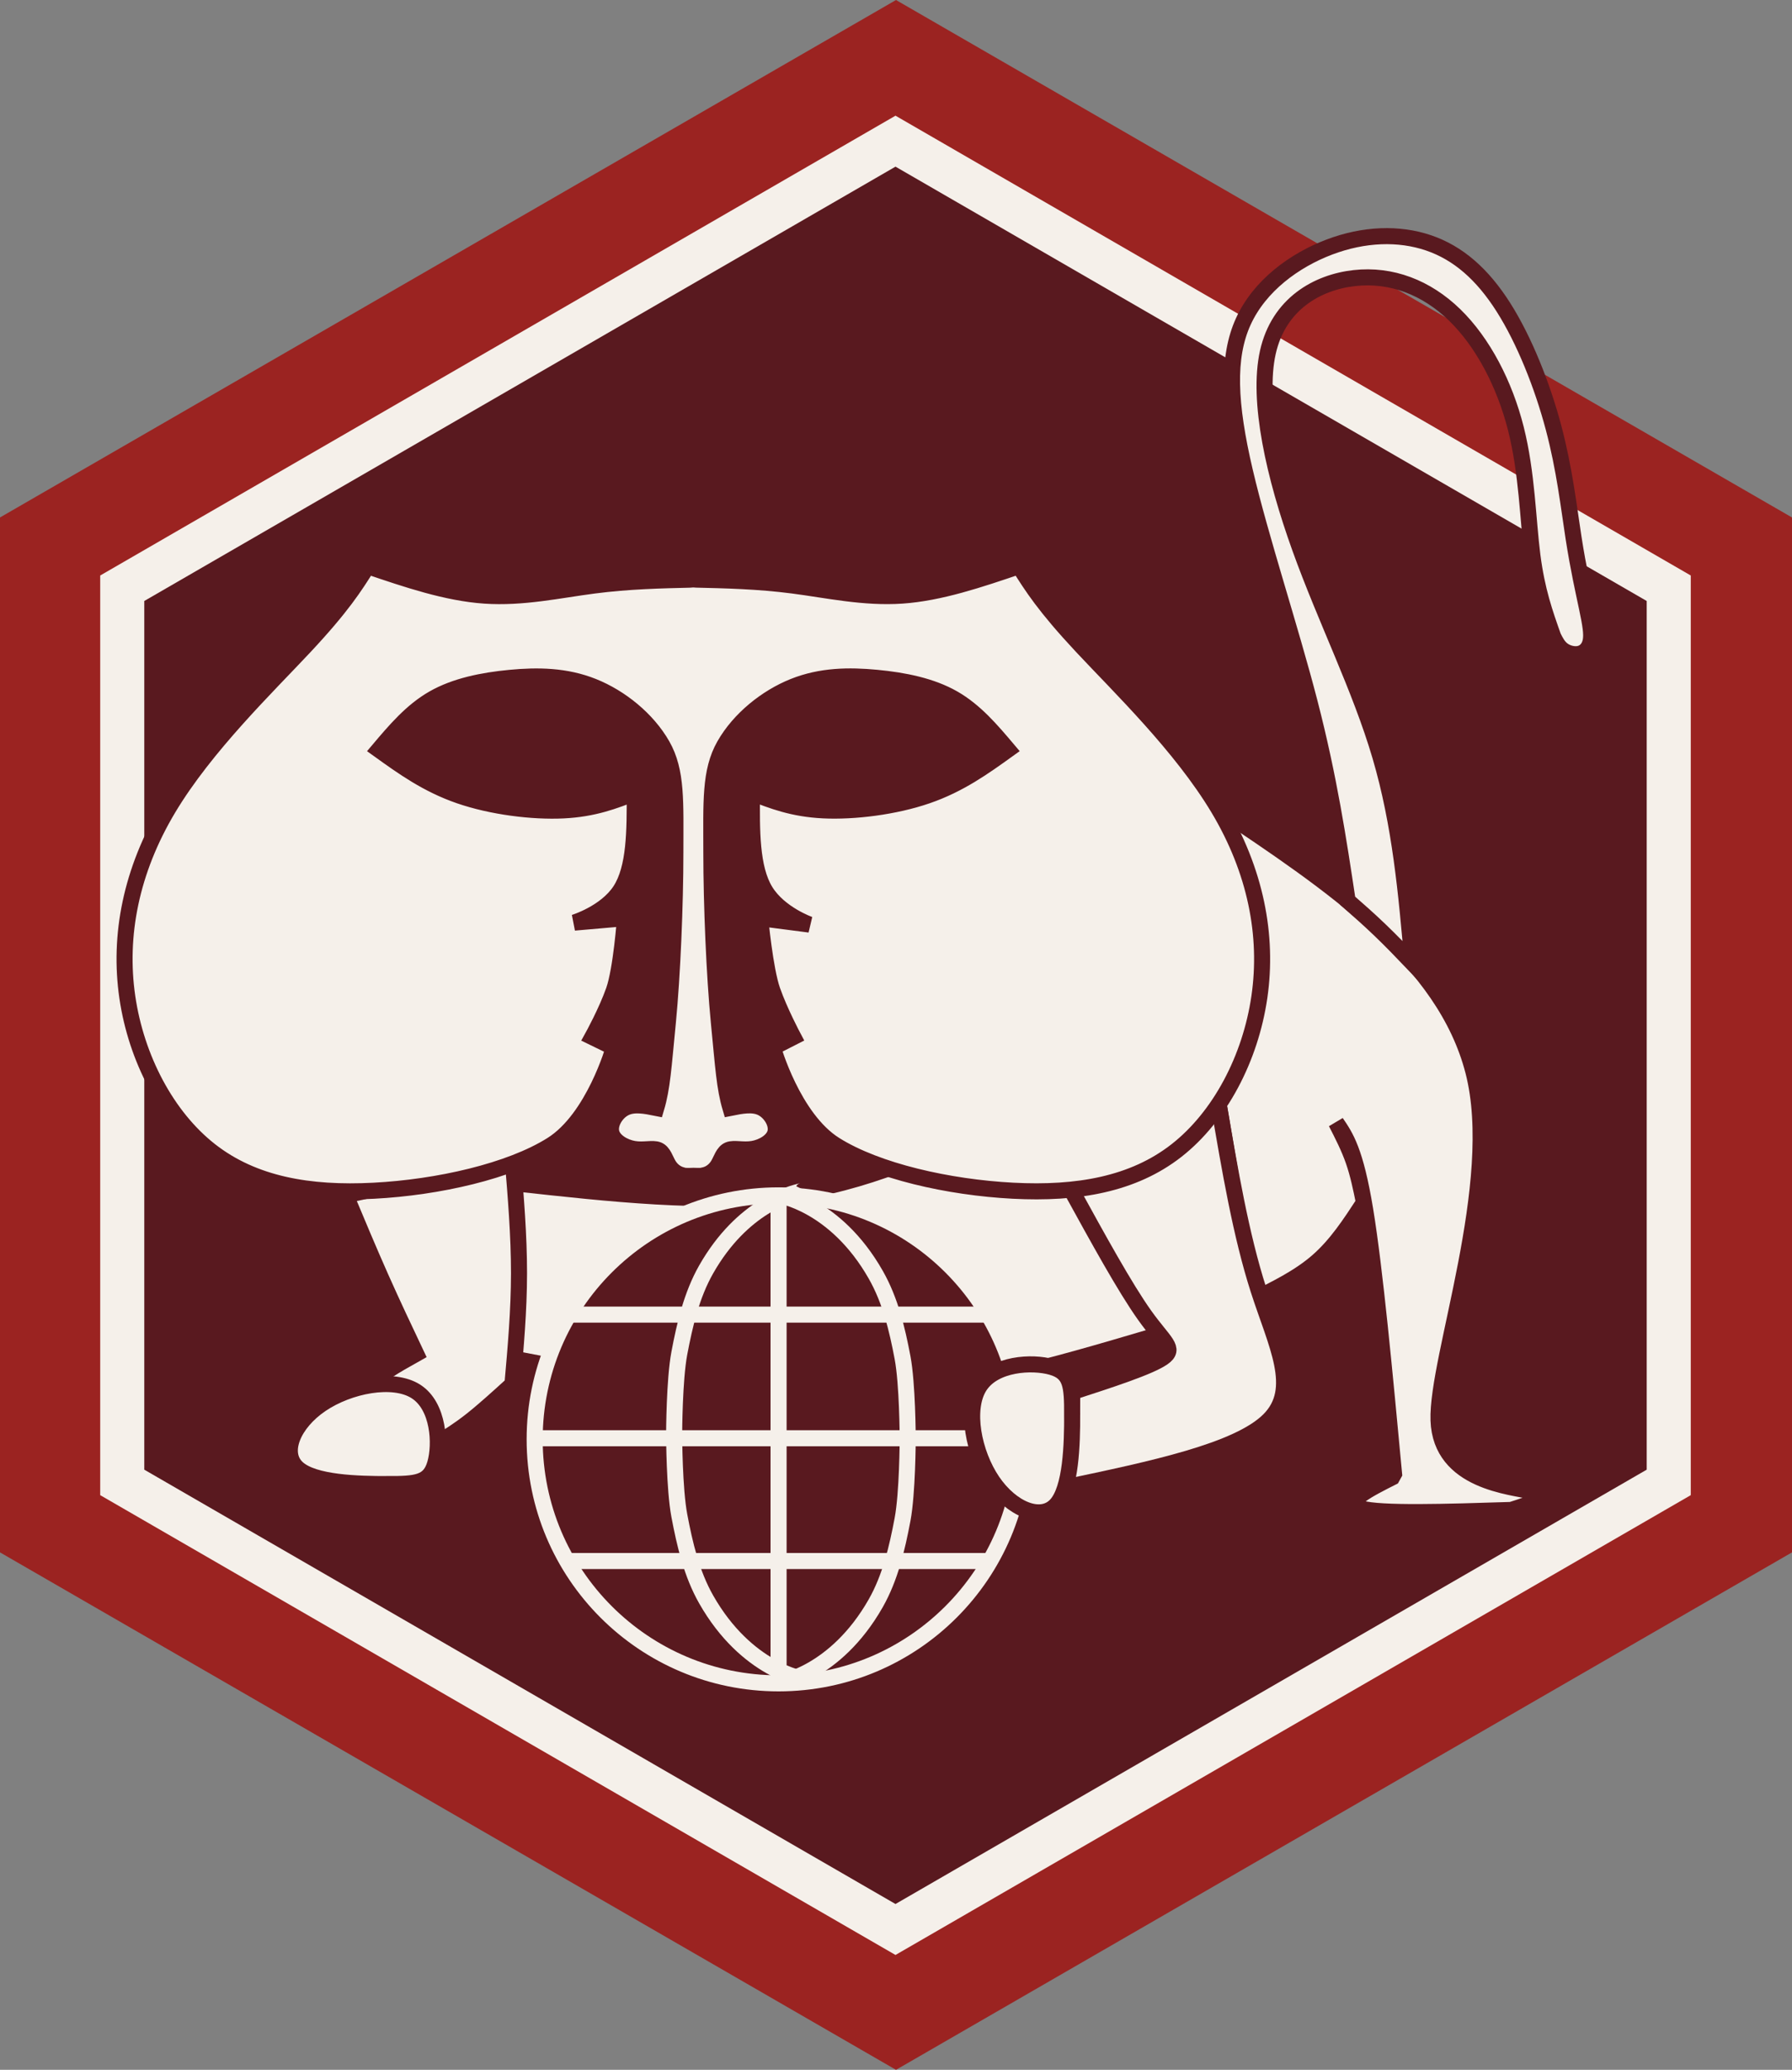
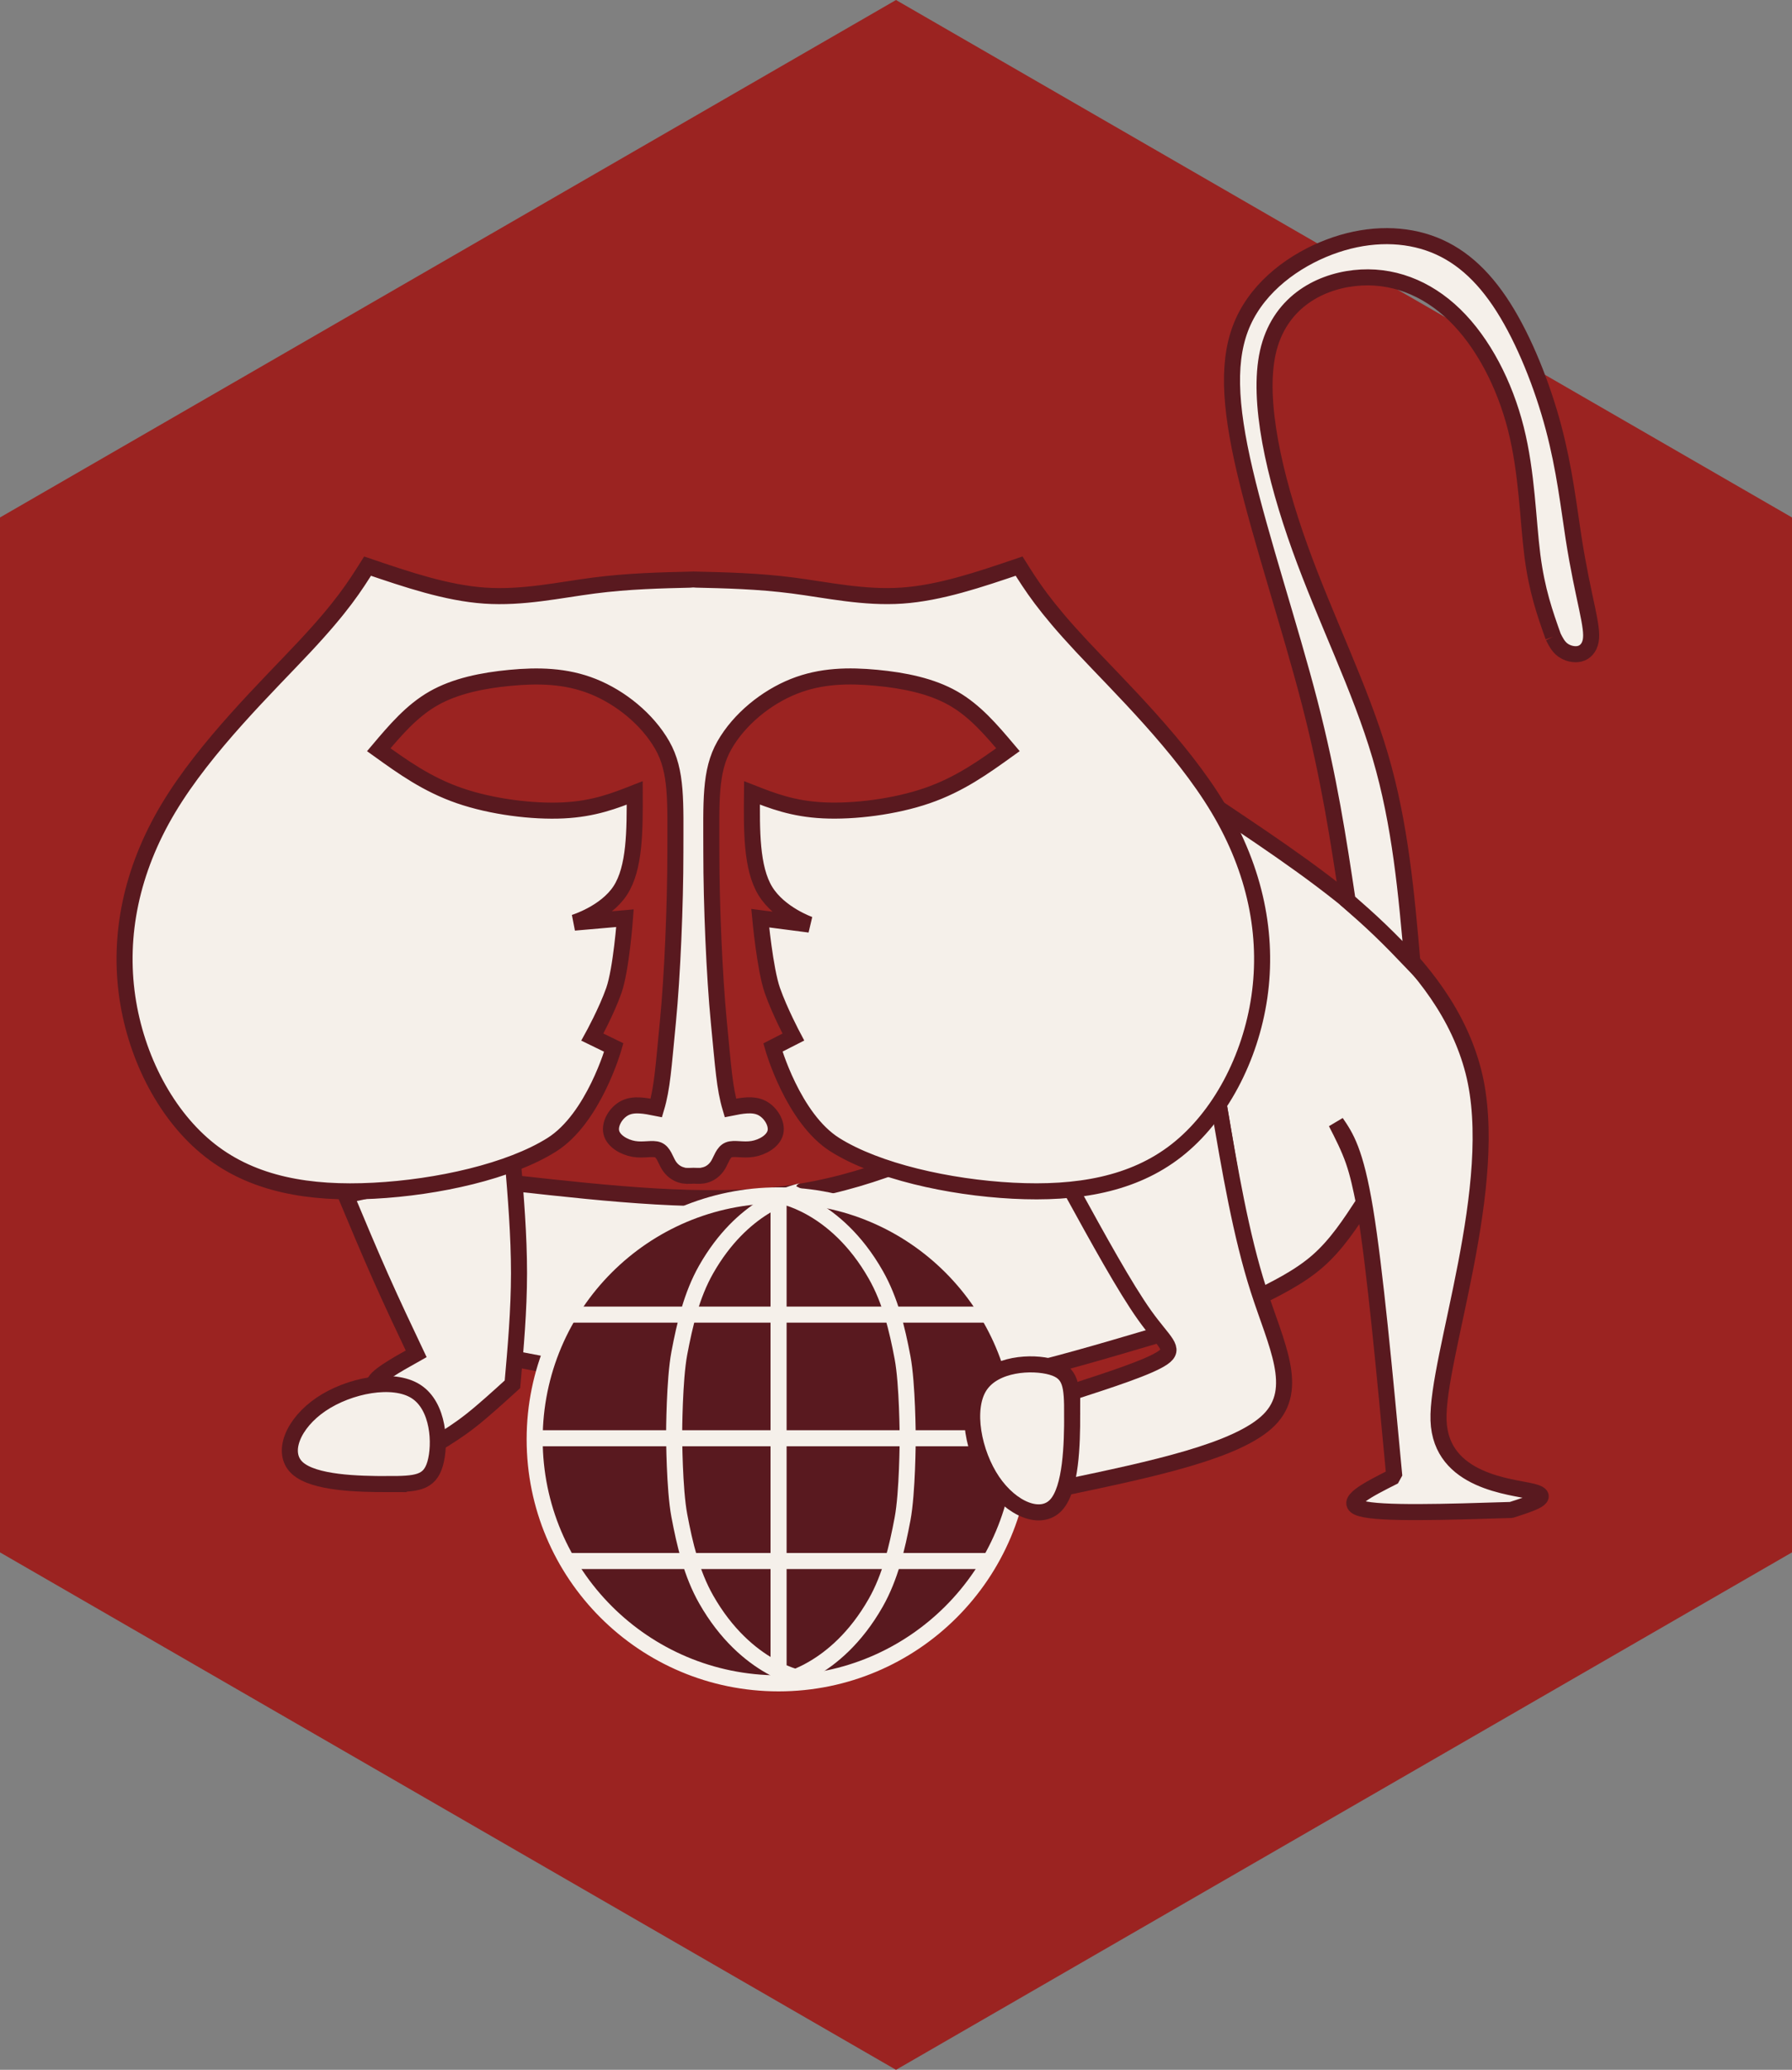
<svg xmlns="http://www.w3.org/2000/svg" xmlns:ns1="http://www.inkscape.org/namespaces/inkscape" xmlns:ns2="http://sodipodi.sourceforge.net/DTD/sodipodi-0.dtd" width="121.91mm" height="140.77mm" viewBox="0 0 121.91 140.77" version="1.1" id="svg980" ns1:version="0.92.3 (2405546, 2018-03-11)" ns2:docname="logo-only.svg">
  <rect x="0" y="0" width="121.91" height="140.77" fill="#808080" stroke="none" />
  <defs id="defs974">
    <ns1:path-effect only_selected="false" apply_with_weight="true" apply_no_weight="true" helper_size="0" steps="2" weight="33.333" is_visible="true" id="path-effect9108-9" effect="bspline" />
    <ns1:path-effect effect="bspline" id="path-effect9032-7" is_visible="true" weight="33.333" steps="2" helper_size="0" apply_no_weight="true" apply_with_weight="true" only_selected="false" />
    <ns1:path-effect effect="bspline" id="path-effect9018-3" is_visible="true" weight="33.333" steps="2" helper_size="0" apply_no_weight="true" apply_with_weight="true" only_selected="false" />
    <ns1:path-effect effect="bspline" id="path-effect9112-6" is_visible="true" weight="33.333" steps="2" helper_size="0" apply_no_weight="true" apply_with_weight="true" only_selected="false" />
    <ns1:path-effect effect="bspline" id="path-effect9116-1" is_visible="true" weight="33.333" steps="2" helper_size="0" apply_no_weight="true" apply_with_weight="true" only_selected="false" />
    <ns1:path-effect effect="bspline" id="path-effect8590-2" is_visible="true" weight="33.333" steps="2" helper_size="0" apply_no_weight="true" apply_with_weight="true" only_selected="false" />
    <ns1:path-effect effect="bspline" id="path-effect9124-9" is_visible="true" weight="33.333" steps="2" helper_size="0" apply_no_weight="true" apply_with_weight="true" only_selected="false" />
    <ns1:path-effect only_selected="false" apply_with_weight="true" apply_no_weight="true" helper_size="0" steps="2" weight="33.333" is_visible="true" id="path-effect9120-3" effect="bspline" />
  </defs>
  <ns2:namedview id="base" pagecolor="#ffffff" bordercolor="#666666" borderopacity="1.0" ns1:pageopacity="0.0" ns1:pageshadow="2" ns1:zoom="256" ns1:cx="177.5529" ns1:cy="381.73648" ns1:document-units="mm" ns1:current-layer="g9198-6" showgrid="false" ns1:window-width="3775" ns1:window-height="2136" ns1:window-x="65" ns1:window-y="24" ns1:window-maximized="1" />
  <g ns1:label="Layer 1" ns1:groupmode="layer" id="layer1" transform="translate(4.3026608e-6,-156.23)">
    <g id="g13015-5" transform="translate(107.06,168.857)" ns1:export-xdpi="90" ns1:export-ydpi="90">
      <path ns1:transform-center-y="-1.1226847e-06" ns2:type="star" style="opacity:1;vector-effect:none;fill:#9b2321;fill-opacity:1;stroke:none;stroke-width:0.1;stroke-linecap:butt;stroke-linejoin:miter;stroke-miterlimit:4;stroke-dasharray:none;stroke-dashoffset:0;stroke-opacity:1" id="path8760-0" ns2:sides="6" ns2:cx="-46.104919" ns2:cy="57.758629" ns2:r1="70.384811" ns2:r2="60.955032" ns2:arg1="0.52359878" ns2:arg2="1.0471976" ns1:flatsided="true" ns1:rounded="0" ns1:randomized="0" d="m 14.85,92.951 -60.955,35.192 -60.955,-35.192 0,-70.385 60.955,-35.192 60.955,35.192 z" ns1:export-filename="D:\heiBOX\unlocked collection\projects\SotM2019_Heidelberg\outreach\Logo\simplified_v1.png" ns1:export-xdpi="90" ns1:export-ydpi="90" />
-       <path d="m 164.52,180.246 -60.955,35.192 -60.955,-35.192 0,-70.385 60.955,-35.192 60.955,35.192 z" ns1:randomized="0" ns1:rounded="0" ns1:flatsided="true" ns2:arg2="1.0471976" ns2:arg1="0.52359878" ns2:r2="60.955032" ns2:r1="70.384811" ns2:cy="145.05357" ns2:cx="103.56547" ns2:sides="6" id="path8762-3" style="opacity:1;vector-effect:none;fill:#59191f;fill-opacity:1;stroke:#f5f0ea;stroke-width:3.474;stroke-linecap:butt;stroke-linejoin:miter;stroke-miterlimit:4;stroke-dasharray:none;stroke-dashoffset:0;stroke-opacity:1" ns2:type="star" transform="matrix(0.863,0,0,0.864,-135.516,-67.54)" ns1:export-filename="D:\heiBOX\unlocked collection\projects\SotM2019_Heidelberg\outreach\Logo\simplified_v1.png" ns1:export-xdpi="90" ns1:export-ydpi="90" />
      <g transform="matrix(1.092,0,0,1.092,-1571.675,-75.816)" id="g9198-6">
        <path ns1:original-d="m 1372.7228,142.39114 0.6087,-10.82467 c 0,0 11.8101,1.30223 17.7146,1.95373 4.1125,-1.94296 12.3376,-5.82842 12.3376,-5.82842 l 14.554,-4.60954 1.4811,6.35009 -6.4303,11.68725 c 0,0 -12.2897,3.63275 -18.4349,5.44952 -7.2771,-1.393 -21.8308,-4.17796 -21.8308,-4.17796 z" ns1:path-effect="#path-effect9108-9" ns1:connector-curvature="0" id="path9106-1" d="m 1372.723,142.391 c 0,0 0.609,-10.825 0.609,-10.825 5.905,0.651 11.81,1.303 16.819,0.657 5.009,-0.646 9.121,-2.589 13.234,-4.531 0,0 14.554,-4.61 14.554,-4.61 0,0 1.481,6.35 1.481,6.35 0,0 -6.43,11.687 -6.43,11.687 -6.145,1.817 -12.29,3.633 -19.001,3.845 -6.711,0.212 -13.988,-1.181 -21.265,-2.573 z" style="opacity:1;vector-effect:none;fill:#f5f0ea;fill-opacity:1;fill-rule:evenodd;stroke:#59191f;stroke-width:1;stroke-linecap:butt;stroke-linejoin:miter;stroke-miterlimit:4;stroke-dasharray:none;stroke-dashoffset:0;stroke-opacity:1" ns2:nodetypes="ccccccccc" />
        <path id="path8904-0" style="opacity:1;vector-effect:none;fill:#f5f0ea;fill-opacity:1;fill-rule:evenodd;stroke:#59191f;stroke-width:1;stroke-linecap:butt;stroke-linejoin:bevel;stroke-miterlimit:4;stroke-dasharray:none;stroke-dashoffset:0;stroke-opacity:1" ns1:path-effect="#path-effect9032-7" ns1:original-d="m 1417.1214,108.20881 c 7.0481,4.7097 14.0959,9.41979 21.1432,14.13025 -3.4616,9.22041 -7.5558,20.12516 -10.3859,27.66278 3.0948,0.18198 7.5719,0.44561 11.3575,0.66878 -1.2886,0.41166 -3.8666,1.23572 -3.8666,1.23572 0,0 -8.1425,0.25706 -12.216,0.38601 1.6446,-0.8281 4.9316,-2.48284 4.9316,-2.48284 0,0 -1.1615,-12.92157 -1.8128,-19.3827 -0.6038,-0.88354 -1.8127,-2.64944 -1.8127,-2.64944 0,0 0.7984,1.5568 1.197,2.33579 0.1799,0.88254 0.5384,2.64878 0.5384,2.64878 0,0 -1.7146,2.62666 -2.5721,3.93984 -1.467,0.71885 -4.4023,2.15774 -4.4023,2.15774 l -2.0739,-12.21755" d="m 1417.121,108.209 c 7.048,4.71 14.096,9.42 15.889,16.385 1.793,6.965 -2.301,17.87 -2.169,21.73 0.132,3.86 4.609,4.124 5.858,4.441 1.248,0.317 -0.041,0.729 -1.329,1.141 -4.072,0.129 -8.143,0.257 -9.357,-0.092 -1.214,-0.35 0.429,-1.177 2.072,-2.004 -0.604,-6.461 -1.208,-12.917 -1.813,-16.592 -0.605,-3.674 -1.209,-4.557 -1.813,-5.441 0.399,0.779 0.798,1.557 1.087,2.388 0.289,0.831 0.469,1.714 0.648,2.597 -0.857,1.313 -1.715,2.627 -2.877,3.643 -1.162,1.016 -2.63,1.736 -4.098,2.455 0,0 -2.074,-12.218 -2.074,-12.218" ns1:connector-curvature="0" ns2:nodetypes="cccccccccccccc" />
        <path ns2:nodetypes="cccccccccccccccccccccccc" ns1:connector-curvature="0" d="m 1437.986,97.518 c 0.157,0.312 0.313,0.623 0.601,0.833 0.288,0.21 0.707,0.316 1.048,0.23 0.341,-0.086 0.604,-0.366 0.686,-0.801 0.082,-0.436 -0.016,-1.027 -0.23,-2.046 -0.214,-1.019 -0.542,-2.465 -0.838,-4.371 -0.296,-1.906 -0.559,-4.273 -1.249,-6.869 -0.69,-2.597 -1.808,-5.423 -3.122,-7.494 -1.315,-2.07 -2.827,-3.385 -4.667,-4.01 -1.84,-0.624 -4.01,-0.559 -6.179,0.263 -2.169,0.822 -4.338,2.399 -5.357,4.634 -1.019,2.235 -0.887,5.127 0.099,9.334 0.986,4.207 2.827,9.729 4.036,14.405 1.209,4.676 1.787,8.507 2.365,12.338 0.675,0.591 1.303,1.141 2.023,1.832 0.72,0.691 1.345,1.343 2.016,2.043 -0.377,-4.31 -0.754,-8.62 -2.007,-12.881 -1.253,-4.26 -3.401,-8.509 -5.004,-12.971 -1.604,-4.462 -2.673,-9.157 -1.999,-12.178 0.674,-3.021 3.091,-4.369 5.392,-4.625 2.3,-0.256 4.486,0.581 6.252,2.301 1.766,1.72 3.114,4.323 3.811,7.088 0.697,2.766 0.744,5.694 1.025,7.886 0.281,2.192 0.787,3.618 1.299,5.059" ns1:original-d="m 1437.9857,97.51804 c 0.157,0.31144 0.3137,0.62306 0.47,0.93548 0.4195,0.10643 0.8379,0.21308 1.2572,0.32045 0.2633,-0.27976 0.5261,-0.55898 0.7888,-0.83811 -0.098,-0.592 -0.1968,-1.18349 -0.2958,-1.77483 -0.3283,-1.44655 -0.6569,-2.8925 -0.986,-4.33848 -0.2626,-2.36683 -0.5255,-4.7331 -0.7888,-7.09932 -1.1171,-2.82698 -2.2346,-5.65362 -3.3525,-8.47976 -1.5115,-1.31508 -3.0237,-2.63001 -4.5357,-3.94407 -2.1688,0.0654 -4.3385,0.1311 -6.5077,0.19721 -2.1688,1.57723 -4.3383,3.15506 -6.5077,4.73288 0.1318,2.89193 0.2634,5.78437 0.3944,8.67695 1.841,5.52131 3.6817,11.04353 5.5217,16.5651 0.5785,3.83029 1.7342,11.49203 1.7342,11.49203 0,0 1.3031,1.14027 2.025,1.77314 0.7187,0.74938 2.0137,2.10196 2.0137,2.10196 0,0 -0.7538,-8.62046 -1.1313,-12.9301 -2.091,-4.2298 -4.2759,-8.45999 -6.4144,-12.6894 -1.0687,-4.69483 -2.1378,-9.38962 -3.2072,-14.08384 2.4172,-1.34827 4.8344,-2.69631 7.2511,-4.04387 2.1845,0.83611 4.3696,1.67293 6.5538,2.50999 1.3482,2.60231 2.6963,5.20551 4.0439,7.80886 0.047,2.9281 0.093,5.85626 0.1394,8.78497 0.5583,1.44072 1.023,2.88145 1.5339,4.32276" ns1:path-effect="#path-effect9018-3" style="opacity:1;vector-effect:none;fill:#f5f0ea;fill-opacity:1;fill-rule:evenodd;stroke:#59191f;stroke-width:1;stroke-linecap:butt;stroke-linejoin:miter;stroke-miterlimit:4;stroke-dasharray:none;stroke-dashoffset:0;stroke-opacity:1" id="path8928-6" />
        <g id="g9173-3">
          <path ns2:nodetypes="cccsccsccc" ns1:original-d="m 1368.4988,147.73564 c 0.6453,-0.39711 1.2905,-0.794 1.9353,-1.19055 0.9044,-0.82182 2.7127,-2.46492 2.7127,-2.46492 0,0 0.4069,-4.58348 0.6099,-6.87482 -0.1984,-2.38715 -0.5959,-7.16065 -0.5959,-7.16065 l -10.4028,2.26041 c 0,0 1.4537,3.47311 2.1801,5.21005 0.7372,1.55525 2.2107,4.66652 2.2107,4.66652 0,0 -2.629,1.47348 -3.9545,2.21656 1.3719,0.0784 2.7289,0.15626 4.093,0.23479" ns1:path-effect="#path-effect9112-6" ns1:connector-curvature="0" id="path9110-2" d="m 1368.499,147.736 c 0.645,-0.397 1.291,-0.794 2.065,-1.403 0.775,-0.609 1.679,-1.431 2.583,-2.252 0.203,-2.292 0.407,-4.583 0.409,-6.923 0,-2.339 -0.196,-4.726 -0.395,-7.113 0,0 -10.403,2.26 -10.403,2.26 0.727,1.737 1.453,3.473 2.185,5.119 0.732,1.646 1.469,3.202 2.206,4.757 -1.318,0.739 -2.629,1.474 -2.606,1.884 0.023,0.411 1.38,0.489 2.744,0.567" style="opacity:1;vector-effect:none;fill:#f5f0ea;fill-opacity:1;fill-rule:evenodd;stroke:#59191f;stroke-width:1;stroke-linecap:butt;stroke-linejoin:miter;stroke-miterlimit:4;stroke-dasharray:none;stroke-dashoffset:0;stroke-opacity:1" />
          <path ns1:original-d="m 1366.352,150.3553 c -2.7963,-0.0596 -5.593,-0.11871 -8.39,-0.17745 0.7579,-1.83419 1.5152,-3.66759 2.2723,-5.50081 2.738,-0.53259 5.4771,-1.06504 8.2151,-1.59702 0.1163,2.36525 0.2334,4.73153 0.3496,7.09783 -0.8154,0.0588 -1.631,0.11791 -2.447,0.17745 z" ns1:path-effect="#path-effect9116-1" ns1:connector-curvature="0" id="path9114-0" d="m 1365.362,150.296 c -1.806,2e-5 -4.603,-0.059 -5.623,-1.006 -1.02,-0.947 -0.262,-2.78 1.485,-3.963 1.748,-1.183 4.487,-1.715 5.914,-0.799 1.427,0.916 1.544,3.283 1.194,4.495 -0.349,1.213 -1.165,1.272 -2.971,1.272 z" style="opacity:1;vector-effect:none;fill:#f5f0ea;fill-opacity:1;fill-rule:evenodd;stroke:#59191f;stroke-width:1;stroke-linecap:butt;stroke-linejoin:miter;stroke-miterlimit:4;stroke-dasharray:none;stroke-dashoffset:0;stroke-opacity:1" />
        </g>
        <g id="g9090-6" transform="matrix(0.687,0,0,0.687,404.79,289.66)" style="fill:none;stroke:#f5f0ea;stroke-width:1.456;stroke-opacity:1">
          <circle r="22.119" cy="-206.915" cx="1433.678" id="circle9070-1" style="opacity:1;vector-effect:none;fill:#59191f;fill-opacity:1;stroke:#f5f0ea;stroke-width:1.456;stroke-linecap:butt;stroke-linejoin:miter;stroke-miterlimit:4;stroke-dasharray:none;stroke-dashoffset:0;stroke-opacity:1" />
          <g id="g9088-5" style="fill:none;stroke:#f5f0ea;stroke-width:1.456;stroke-opacity:1">
            <path ns2:nodetypes="cscccccccccc" ns1:connector-curvature="0" id="path9072-5" transform="scale(0.265)" d="m 5418.625,-866.191 c 0,0 -0.184,0.377 -0.604,0.466 -3.475,0.74 -20.311,5.003 -32.695,26.776 -4.971,8.739 -7.328,18.848 -9.193,28.727 -1.698,8.996 -1.764,27.11 -1.766,27.633 v -0.004 0.09 0.09 -0.004 c 0,0.523 0.067,18.639 1.766,27.635 1.865,9.879 4.223,19.986 9.193,28.725 13.88,24.402 33.299,27.242 33.299,27.242" style="fill:none;fill-rule:evenodd;stroke:#f5f0ea;stroke-width:5.502;stroke-linecap:butt;stroke-linejoin:miter;stroke-opacity:1" />
            <path style="fill:none;fill-rule:evenodd;stroke:#f5f0ea;stroke-width:1.456;stroke-linecap:butt;stroke-linejoin:miter;stroke-miterlimit:4;stroke-dasharray:none;stroke-opacity:1" d="m 1433.678,-229.133 c 0,14.746 0,29.491 0,44.237" id="path9074-4" ns1:connector-curvature="0" ns1:path-effect="#path-effect8590-2" ns1:original-d="m 1433.6777,-229.13252 c 3e-4,14.74552 3e-4,29.49131 0,44.23736" />
            <path style="fill:none;fill-rule:evenodd;stroke:#f5f0ea;stroke-width:1.456;stroke-linecap:butt;stroke-linejoin:miter;stroke-miterlimit:4;stroke-dasharray:none;stroke-opacity:1" d="m 1411.559,-207.014 h 44.237" id="path9076-7" ns1:connector-curvature="0" />
-             <path style="fill:none;fill-rule:evenodd;stroke:#f5f0ea;stroke-width:1.456;stroke-linecap:butt;stroke-linejoin:miter;stroke-opacity:1" d="m 1433.683,-229.042 c 0,0 5.138,0.751 8.81,7.208 1.315,2.312 1.933,4.896 2.427,7.51 0.449,2.38 0.467,7.173 0.467,7.311 v -0.001 0.024 0.024 -0.001 c 0,0.138 -0.018,4.931 -0.467,7.312 -0.493,2.614 -1.117,5.288 -2.433,7.6 -3.672,6.456 -8.81,7.208 -8.81,7.208" id="path9086-6" ns1:connector-curvature="0" ns2:nodetypes="ccccccccccc" />
+             <path style="fill:none;fill-rule:evenodd;stroke:#f5f0ea;stroke-width:1.456;stroke-linecap:butt;stroke-linejoin:miter;stroke-opacity:1" d="m 1433.683,-229.042 c 0,0 5.138,0.751 8.81,7.208 1.315,2.312 1.933,4.896 2.427,7.51 0.449,2.38 0.467,7.173 0.467,7.311 c 0,0.138 -0.018,4.931 -0.467,7.312 -0.493,2.614 -1.117,5.288 -2.433,7.6 -3.672,6.456 -8.81,7.208 -8.81,7.208" id="path9086-6" ns1:connector-curvature="0" ns2:nodetypes="ccccccccccc" />
            <path ns1:connector-curvature="0" id="path9131-5" d="m 1414.668,-218.223 h 38.019" style="fill:none;fill-rule:evenodd;stroke:#f5f0ea;stroke-width:1.456;stroke-linecap:butt;stroke-linejoin:miter;stroke-miterlimit:4;stroke-dasharray:none;stroke-opacity:1" ns2:nodetypes="cc" />
            <path ns2:nodetypes="cc" style="fill:none;fill-rule:evenodd;stroke:#f5f0ea;stroke-width:1.456;stroke-linecap:butt;stroke-linejoin:miter;stroke-miterlimit:4;stroke-dasharray:none;stroke-opacity:1" d="m 1414.505,-195.885 h 38.345" id="path9133-6" ns1:connector-curvature="0" />
          </g>
        </g>
        <g id="g9177-9">
          <path ns2:nodetypes="cccccccc" ns1:original-d="m 1407.5814,150.50245 c 5.3808,-1.12991 10.7616,-2.2596 16.1415,-3.38891 -1.5004,-2.75144 -3.0012,-5.50295 -4.5022,-8.25402 -0.691,-4.07262 -2.0739,-12.21755 -2.0739,-12.21755 l -9.1933,5.31764 c 0,0 3.3569,6.10637 5.035,9.15997 0.7562,0.36614 1.5121,0.73252 2.2677,1.09917 -2.4284,0.78728 -4.8571,1.57484 -7.286,2.36264" ns1:path-effect="#path-effect9124-9" ns1:connector-curvature="0" id="path9122-3" d="m 1407.581,150.502 c 5.381,-1.13 10.762,-2.259 12.701,-4.2 1.94,-1.94 0.439,-4.692 -0.657,-8.104 -1.096,-3.412 -1.787,-7.484 -2.479,-11.557 0,0 -9.193,5.318 -9.193,5.318 1.678,3.053 3.357,6.107 4.574,7.816 1.217,1.71 1.973,2.076 1.137,2.653 -0.836,0.577 -3.265,1.364 -5.694,2.152" style="opacity:1;vector-effect:none;fill:#f5f0ea;fill-opacity:1;fill-rule:evenodd;stroke:#59191f;stroke-width:1;stroke-linecap:butt;stroke-linejoin:miter;stroke-miterlimit:4;stroke-dasharray:none;stroke-dashoffset:0;stroke-opacity:1" />
          <path style="opacity:1;vector-effect:none;fill:#f5f0ea;fill-opacity:1;fill-rule:evenodd;stroke:#59191f;stroke-width:1;stroke-linecap:butt;stroke-linejoin:miter;stroke-miterlimit:4;stroke-dasharray:none;stroke-dashoffset:0;stroke-opacity:1" d="m 1408.018,145.975 c 0,1.806 -0.059,4.603 -1.006,5.623 -0.947,1.02 -2.78,0.262 -3.963,-1.485 -1.183,-1.748 -1.715,-4.487 -0.799,-5.914 0.916,-1.427 3.283,-1.544 4.495,-1.194 1.213,0.349 1.272,1.165 1.272,2.971 z" id="path9118-7" ns1:connector-curvature="0" ns1:path-effect="#path-effect9120-3" ns1:original-d="m 1408.0772,144.98463 c -0.06,2.7963 -0.1187,5.593 -0.1775,8.39 -1.8342,-0.7579 -3.6676,-1.5152 -5.5008,-2.2723 -0.5326,-2.738 -1.065,-5.4771 -1.597,-8.2151 2.3653,-0.1163 4.7315,-0.2334 7.0978,-0.3496 0.059,0.8154 0.1179,1.631 0.1775,2.447 z" />
        </g>
        <path style="opacity:1;vector-effect:none;fill:#f5f0ea;fill-opacity:1;fill-rule:evenodd;stroke:#59191f;stroke-width:1;stroke-linecap:round;stroke-linejoin:miter;stroke-miterlimit:4;stroke-dasharray:none;stroke-dashoffset:0;stroke-opacity:1" d="m 1384.416,93.962 c -2.024,0.046 -4.048,0.093 -6.199,0.372 -2.151,0.279 -4.429,0.79 -6.799,0.627 -2.37,-0.163 -4.834,-0.999 -7.297,-1.836 -0.79,1.255 -1.58,2.51 -3.905,4.997 -2.324,2.487 -6.182,6.205 -8.506,10.086 -2.324,3.881 -3.114,7.925 -2.556,11.755 0.558,3.83 2.463,7.446 5.16,9.557 2.696,2.11 6.182,2.715 10.191,2.505 4.009,-0.209 8.475,-1.217 11.092,-2.863 2.617,-1.646 3.863,-6.057 3.863,-6.057 l -1.335,-0.649 c 0,0 0.88,-1.593 1.34,-2.907 0.46,-1.314 0.693,-4.498 0.693,-4.498 l -3.162,0.275 c 0,0 1.948,-0.593 2.865,-1.995 0.917,-1.402 0.91,-3.742 0.903,-6.082 -1.271,0.498 -2.542,0.995 -4.447,1.088 -1.905,0.093 -4.443,-0.219 -6.465,-0.916 -2.022,-0.697 -3.527,-1.78 -5.033,-2.862 1.023,-1.209 2.045,-2.417 3.405,-3.194 1.36,-0.777 3.058,-1.121 4.778,-1.284 1.72,-0.163 3.461,-0.144 5.169,0.54 1.708,0.684 3.381,2.031 4.31,3.658 0.93,1.627 0.816,3.532 0.816,6.717 0,3.184 -0.186,7.646 -0.465,10.504 -0.279,2.859 -0.351,4.114 -0.723,5.369 -0.697,-0.139 -1.395,-0.279 -1.952,-3.2e-4 -0.557,0.279 -0.976,0.976 -0.851,1.519 0.125,0.542 0.793,0.93 1.407,1.034 0.614,0.104 1.172,-0.077 1.509,0.062 0.337,0.14 0.452,0.599 0.649,0.928 0.197,0.329 0.476,0.526 0.748,0.616 0.271,0.091 0.534,0.074 0.797,0.058 m 0,-37.126 c 2.024,0.046 4.048,0.093 6.199,0.372 2.151,0.279 4.429,0.79 6.799,0.628 2.37,-0.163 4.834,-0.999 7.297,-1.836 0.79,1.255 1.58,2.51 3.905,4.997 2.324,2.487 6.182,6.205 8.506,10.086 2.324,3.881 3.114,7.925 2.557,11.755 -0.558,3.83 -2.463,7.445 -5.159,9.556 -2.696,2.111 -6.181,2.715 -10.191,2.506 -4.01,-0.209 -8.474,-1.216 -11.092,-2.863 -2.618,-1.646 -3.864,-6.057 -3.864,-6.057 l 1.273,-0.649 c 0,0 -0.848,-1.593 -1.308,-2.907 -0.46,-1.314 -0.755,-4.498 -0.755,-4.498 l 3.076,0.399 c 0,0 -1.877,-0.655 -2.755,-2.088 -0.879,-1.433 -0.856,-3.773 -0.833,-6.114 1.271,0.498 2.542,0.995 4.447,1.088 1.904,0.093 4.443,-0.219 6.465,-0.916 2.022,-0.697 3.527,-1.78 5.033,-2.862 -1.023,-1.209 -2.045,-2.417 -3.405,-3.194 -1.36,-0.777 -3.058,-1.121 -4.778,-1.284 -1.72,-0.163 -3.461,-0.144 -5.169,0.54 -1.708,0.684 -3.381,2.031 -4.31,3.658 -0.93,1.627 -0.816,3.532 -0.816,6.717 0,3.184 0.186,7.646 0.465,10.504 0.279,2.859 0.351,4.114 0.723,5.369 0.697,-0.139 1.395,-0.279 1.952,-3.3e-4 0.557,0.279 0.976,0.976 0.851,1.519 -0.125,0.542 -0.793,0.93 -1.407,1.034 -0.614,0.104 -1.172,-0.077 -1.509,0.062 -0.337,0.14 -0.452,0.599 -0.649,0.928 -0.197,0.329 -0.476,0.526 -0.748,0.616 -0.271,0.091 -0.534,0.074 -0.797,0.058" id="path8780-4" ns1:connector-curvature="0" ns2:nodetypes="ccccccscccccccccccccccccscccscscccccscccccccccscccccccccccsccccssccc" />
        <path style="opacity:1;vector-effect:none;fill:#f5f0ea;fill-opacity:1;fill-rule:nonzero;stroke:none;stroke-width:1;stroke-linecap:round;stroke-linejoin:miter;stroke-miterlimit:4;stroke-dasharray:none;stroke-dashoffset:0;stroke-opacity:1" d="m 1383.893,94.482 0.13,0.016 0.391,-0.033 0.316,0.035 0.174,-0.018 V 130.585 h -1.011 z" id="rect1677" ns1:connector-curvature="0" ns2:nodetypes="cccccccc" />
      </g>
    </g>
  </g>
</svg>